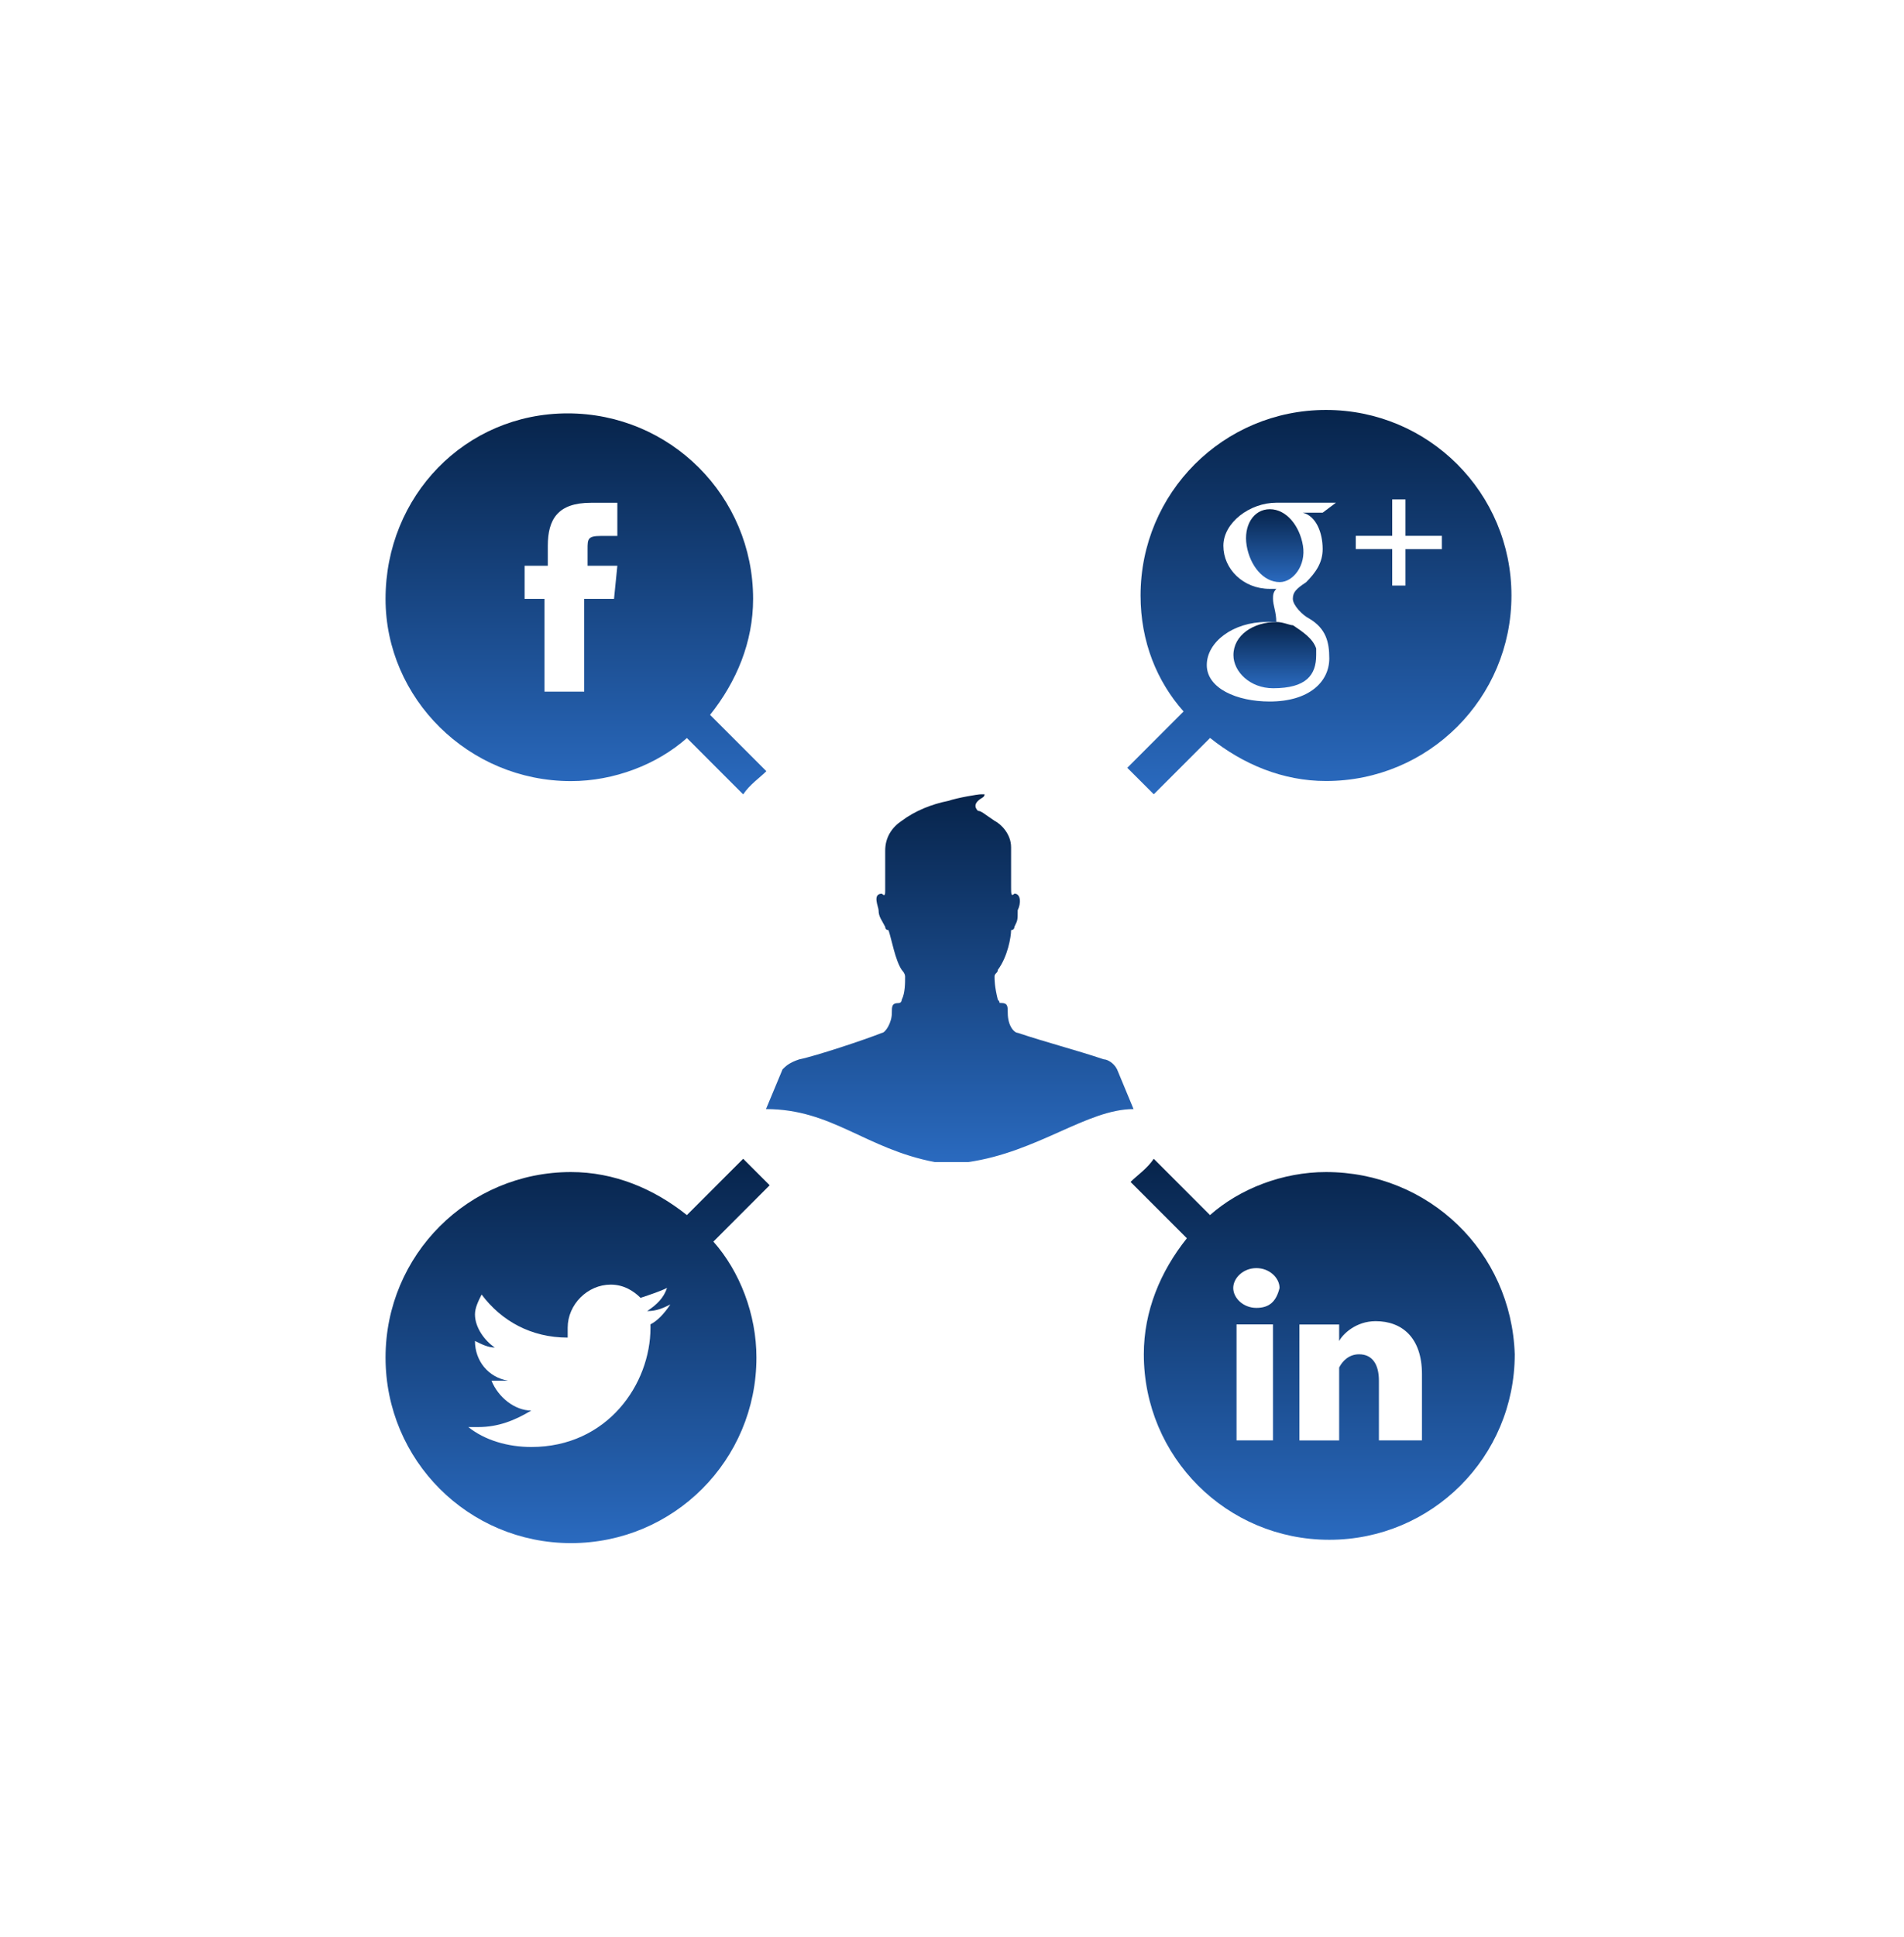
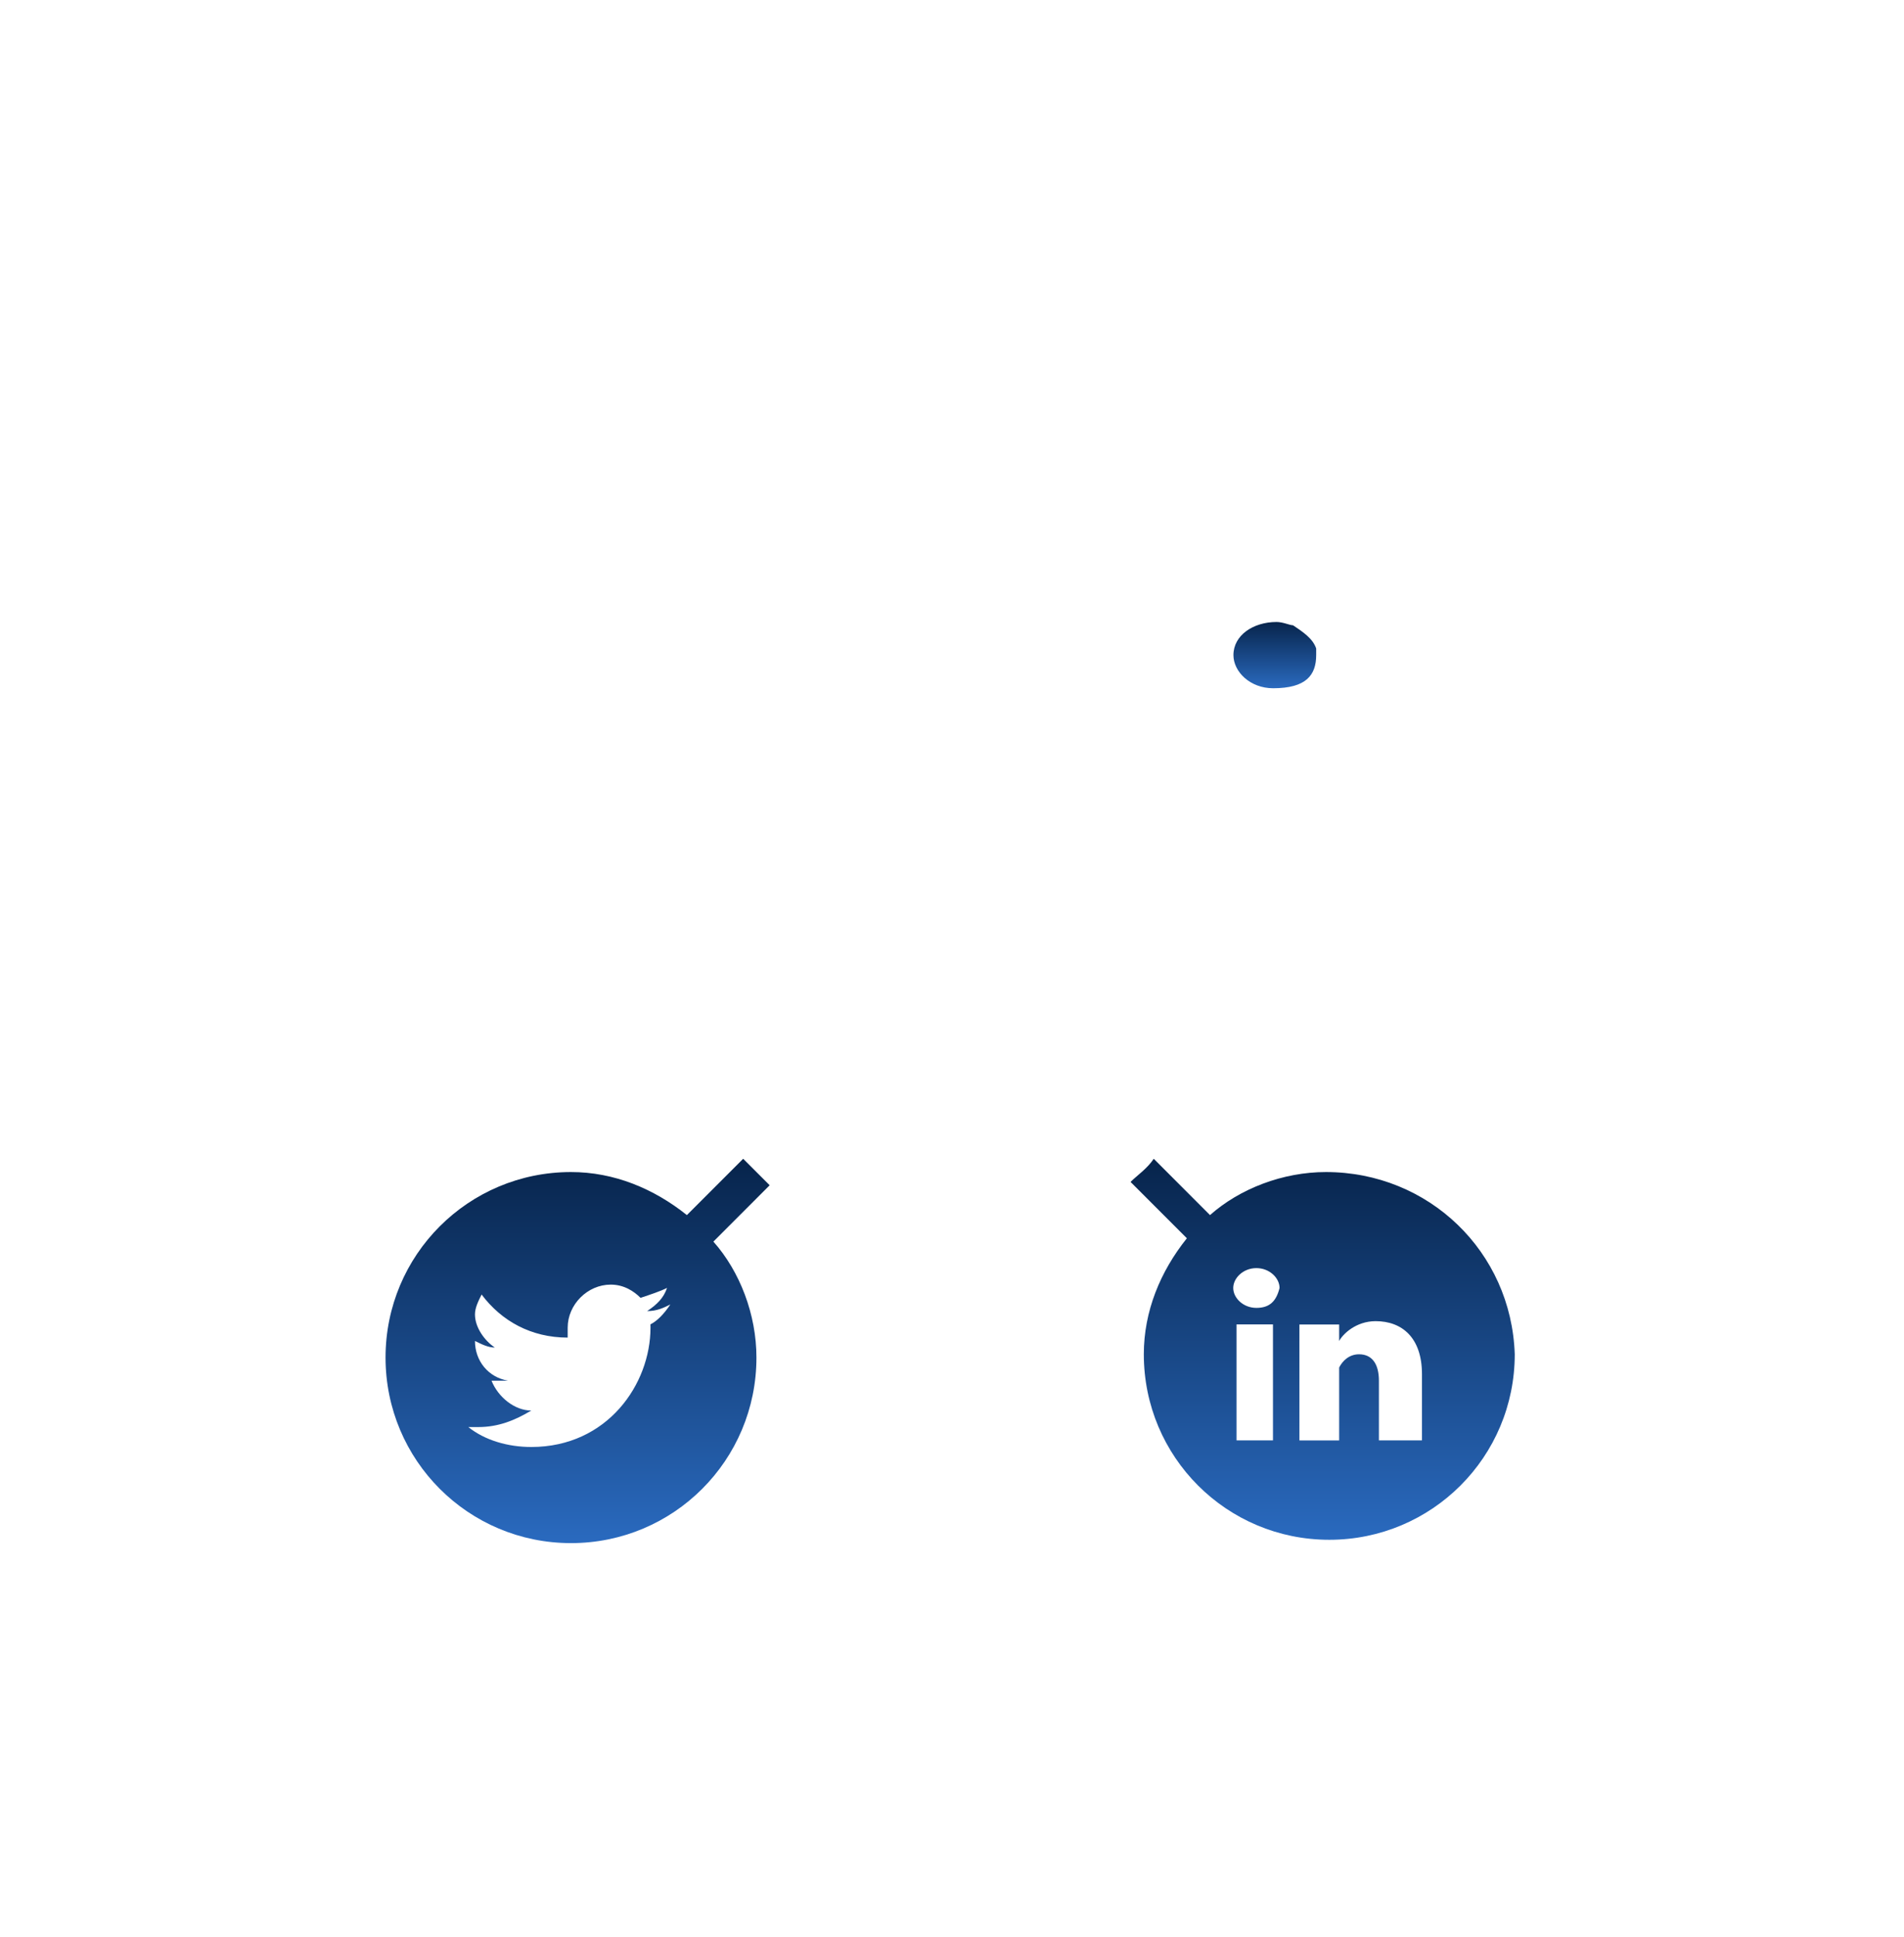
<svg xmlns="http://www.w3.org/2000/svg" width="59" height="60" viewBox="0 0 59 60" fill="none">
  <g filter="url(#filter0_d_2423_53844)">
    <g clip-path="url(#clip0_2423_53844)">
      <path d="M38.221 20.289C38.221 20.802 38.734 21.316 39.452 21.316C40.478 21.316 40.785 20.905 40.785 20.289C40.785 20.187 40.785 20.187 40.785 20.085C40.683 19.777 40.375 19.572 40.068 19.366C39.965 19.366 39.76 19.264 39.556 19.264C38.836 19.264 38.221 19.674 38.221 20.289Z" fill="url(#paint0_linear_2423_53844)" />
-       <path d="M40.375 16.9C40.272 16.285 39.862 15.771 39.349 15.771C38.836 15.771 38.528 16.285 38.631 16.9C38.735 17.516 39.144 18.029 39.657 18.029C40.067 18.029 40.477 17.516 40.375 16.9Z" fill="url(#paint1_linear_2423_53844)" />
-       <path d="M35.753 24.6L37.497 22.855C38.523 23.676 39.756 24.189 41.089 24.189C44.27 24.189 46.836 21.624 46.836 18.443C46.835 15.262 44.27 12.697 41.089 12.697C37.909 12.697 35.343 15.263 35.343 18.444C35.343 19.88 35.855 21.111 36.676 22.035L34.932 23.78C35.239 24.087 35.547 24.395 35.753 24.6ZM42.012 16.596H43.141V15.468H43.551V16.596H44.68V17.007H43.551V18.136H43.141V17.006H42.012V16.596ZM39.447 18.546C39.447 18.443 39.447 18.34 39.551 18.238C39.447 18.238 39.447 18.238 39.346 18.238C38.524 18.238 37.909 17.622 37.909 16.904C37.909 16.186 38.729 15.57 39.551 15.57H41.397L40.986 15.878H40.37C40.781 15.981 40.986 16.494 40.986 17.006C40.986 17.417 40.781 17.725 40.473 18.033C40.165 18.238 40.062 18.34 40.062 18.546C40.062 18.751 40.37 19.059 40.575 19.161C41.088 19.469 41.191 19.88 41.191 20.393C41.191 21.11 40.575 21.727 39.344 21.727C38.319 21.727 37.395 21.316 37.395 20.598C37.395 19.88 38.215 19.264 39.241 19.264C39.344 19.264 39.446 19.264 39.549 19.264C39.549 18.957 39.447 18.751 39.447 18.546Z" fill="url(#paint2_linear_2423_53844)" />
      <path d="M41.087 36.3C39.754 36.3 38.42 36.812 37.495 37.633L35.752 35.889C35.546 36.197 35.238 36.401 35.033 36.606L36.778 38.351C35.957 39.376 35.444 40.609 35.444 41.943C35.444 45.123 38.01 47.689 41.191 47.689C44.371 47.689 46.938 45.123 46.938 41.943C46.833 38.762 44.268 36.3 41.087 36.3ZM39.446 44.611H38.317V41.019H39.446V44.611ZM38.932 40.507C38.522 40.507 38.215 40.199 38.215 39.891C38.215 39.583 38.523 39.275 38.932 39.275C39.342 39.275 39.65 39.583 39.65 39.891C39.548 40.301 39.343 40.507 38.932 40.507ZM44.063 44.611H42.729V42.765C42.729 42.252 42.524 41.944 42.113 41.944C41.805 41.944 41.6 42.149 41.497 42.354C41.497 42.458 41.497 42.56 41.497 42.662V44.612H40.266C40.266 44.612 40.266 41.329 40.266 41.021H41.497V41.534C41.6 41.329 42.011 40.918 42.627 40.918C43.447 40.918 44.063 41.431 44.063 42.56V44.611Z" fill="url(#paint3_linear_2423_53844)" />
      <path d="M23.029 35.889L21.285 37.633C20.259 36.812 19.027 36.3 17.694 36.3C14.513 36.3 11.947 38.866 11.947 42.045C11.947 45.226 14.513 47.792 17.694 47.792C20.874 47.792 23.44 45.226 23.44 42.045C23.44 40.711 22.927 39.378 22.106 38.454L23.85 36.709C23.542 36.401 23.235 36.093 23.029 35.889ZM20.157 41.121C20.157 42.866 18.823 44.815 16.463 44.815C15.745 44.815 15.026 44.61 14.513 44.198C14.616 44.198 14.718 44.198 14.821 44.198C15.437 44.198 15.95 43.994 16.463 43.686C15.95 43.686 15.437 43.275 15.231 42.762C15.334 42.762 15.436 42.762 15.436 42.762C15.539 42.762 15.641 42.762 15.744 42.762C15.128 42.658 14.718 42.146 14.718 41.531C14.924 41.634 15.129 41.735 15.334 41.735C15.026 41.531 14.718 41.12 14.718 40.709C14.718 40.505 14.821 40.299 14.924 40.093C15.539 40.915 16.462 41.427 17.591 41.427C17.591 41.324 17.591 41.223 17.591 41.12C17.591 40.401 18.207 39.786 18.925 39.786C19.335 39.786 19.643 39.99 19.849 40.196C20.157 40.093 20.465 39.991 20.67 39.888C20.567 40.196 20.361 40.401 20.054 40.606C20.361 40.606 20.567 40.502 20.772 40.401C20.567 40.709 20.361 40.913 20.156 41.017C20.157 41.018 20.157 41.018 20.157 41.121Z" fill="url(#paint4_linear_2423_53844)" />
-       <path d="M17.694 24.192C19.027 24.192 20.361 23.679 21.285 22.858L23.029 24.603C23.235 24.295 23.542 24.09 23.748 23.885L22.003 22.14C22.824 21.114 23.337 19.883 23.337 18.549C23.337 15.368 20.771 12.803 17.59 12.803C14.41 12.803 11.947 15.368 11.947 18.549C11.947 21.626 14.513 24.192 17.694 24.192ZM16.36 17.522H16.975V16.906C16.975 16.085 17.283 15.572 18.309 15.572H19.13V16.599H18.617C18.207 16.599 18.207 16.701 18.207 17.009V17.522H19.13L19.027 18.548H18.103V21.421H16.872V18.548H16.256V17.522H16.36Z" fill="url(#paint5_linear_2423_53844)" />
-       <path d="M34.614 33.117C34.511 32.913 34.306 32.809 34.204 32.809C33.28 32.501 32.46 32.296 31.536 31.988C31.434 31.988 31.228 31.783 31.228 31.372C31.228 31.167 31.228 31.064 31.024 31.064C30.92 31.064 31.024 31.064 30.92 30.962C30.818 30.551 30.818 30.345 30.818 30.243C30.818 30.141 30.92 30.14 30.92 30.038C31.228 29.628 31.331 29.012 31.331 28.807C31.331 28.807 31.434 28.807 31.434 28.704C31.536 28.498 31.536 28.498 31.536 28.19C31.64 27.986 31.64 27.678 31.434 27.678C31.331 27.781 31.331 27.678 31.331 27.473V26.241C31.331 25.831 31.022 25.524 30.818 25.421C30.509 25.215 30.407 25.113 30.304 25.113C30.201 25.01 30.201 24.907 30.304 24.805C30.407 24.703 30.509 24.703 30.509 24.6C30.509 24.6 30.509 24.6 30.406 24.6C30.303 24.6 29.688 24.703 29.38 24.805C28.867 24.907 28.354 25.113 27.943 25.421C27.636 25.626 27.43 25.934 27.43 26.345C27.43 26.549 27.43 27.165 27.43 27.576C27.43 27.68 27.43 27.782 27.328 27.68C27.02 27.68 27.225 28.09 27.225 28.192C27.225 28.397 27.328 28.5 27.43 28.706C27.43 28.808 27.533 28.808 27.533 28.808C27.636 29.116 27.738 29.732 27.943 30.04C27.943 30.04 28.047 30.143 28.047 30.245C28.047 30.45 28.047 30.758 27.943 30.963C27.943 30.963 27.943 31.067 27.841 31.067C27.636 31.067 27.636 31.169 27.636 31.374C27.636 31.682 27.43 31.99 27.328 31.99C26.815 32.195 25.276 32.708 24.762 32.811C24.455 32.914 24.352 33.016 24.249 33.119L23.736 34.35C25.788 34.35 26.815 35.581 28.97 35.992H29.996C32.151 35.684 33.689 34.35 35.126 34.35L34.614 33.117Z" fill="url(#paint6_linear_2423_53844)" />
    </g>
  </g>
  <defs>
    <filter id="filter0_d_2423_53844" x="-9.89" y="-9.101" width="78.69" height="78.69" filterUnits="userSpaceOnUse" color-interpolation-filters="sRGB">
      <feFlood flood-opacity="0" result="BackgroundImageFix" />
      <feColorMatrix in="SourceAlpha" type="matrix" values="0 0 0 0 0 0 0 0 0 0 0 0 0 0 0 0 0 0 127 0" result="hardAlpha" />
      <feOffset />
      <feGaussianBlur stdDeviation="5.945" />
      <feComposite in2="hardAlpha" operator="out" />
      <feColorMatrix type="matrix" values="0 0 0 0 0 0 0 0 0 0 0 0 0 0 0 0 0 0 0.1 0" />
      <feBlend mode="normal" in2="BackgroundImageFix" result="effect1_dropShadow_2423_53844" />
      <feBlend mode="normal" in="SourceGraphic" in2="effect1_dropShadow_2423_53844" result="shape" />
    </filter>
    <linearGradient id="paint0_linear_2423_53844" x1="39.503" y1="19.264" x2="39.503" y2="21.316" gradientUnits="userSpaceOnUse">
      <stop stop-color="#07244B" />
      <stop offset="1" stop-color="#2A6ABF" />
    </linearGradient>
    <linearGradient id="paint1_linear_2423_53844" x1="39.501" y1="15.771" x2="39.501" y2="18.029" gradientUnits="userSpaceOnUse">
      <stop stop-color="#07244B" />
      <stop offset="1" stop-color="#2A6ABF" />
    </linearGradient>
    <linearGradient id="paint2_linear_2423_53844" x1="40.884" y1="12.697" x2="40.884" y2="24.6" gradientUnits="userSpaceOnUse">
      <stop stop-color="#07244B" />
      <stop offset="1" stop-color="#2A6ABF" />
    </linearGradient>
    <linearGradient id="paint3_linear_2423_53844" x1="40.985" y1="35.889" x2="40.985" y2="47.689" gradientUnits="userSpaceOnUse">
      <stop stop-color="#07244B" />
      <stop offset="1" stop-color="#2A6ABF" />
    </linearGradient>
    <linearGradient id="paint4_linear_2423_53844" x1="17.899" y1="35.889" x2="17.899" y2="47.792" gradientUnits="userSpaceOnUse">
      <stop stop-color="#07244B" />
      <stop offset="1" stop-color="#2A6ABF" />
    </linearGradient>
    <linearGradient id="paint5_linear_2423_53844" x1="17.848" y1="12.803" x2="17.848" y2="24.603" gradientUnits="userSpaceOnUse">
      <stop stop-color="#07244B" />
      <stop offset="1" stop-color="#2A6ABF" />
    </linearGradient>
    <linearGradient id="paint6_linear_2423_53844" x1="29.431" y1="24.6" x2="29.431" y2="35.992" gradientUnits="userSpaceOnUse">
      <stop stop-color="#07244B" />
      <stop offset="1" stop-color="#2A6ABF" />
    </linearGradient>
    <clipPath id="clip0_2423_53844">
      <rect width="35.094" height="35.094" fill="white" transform="translate(11.908 12.697)" />
    </clipPath>
  </defs>
</svg>